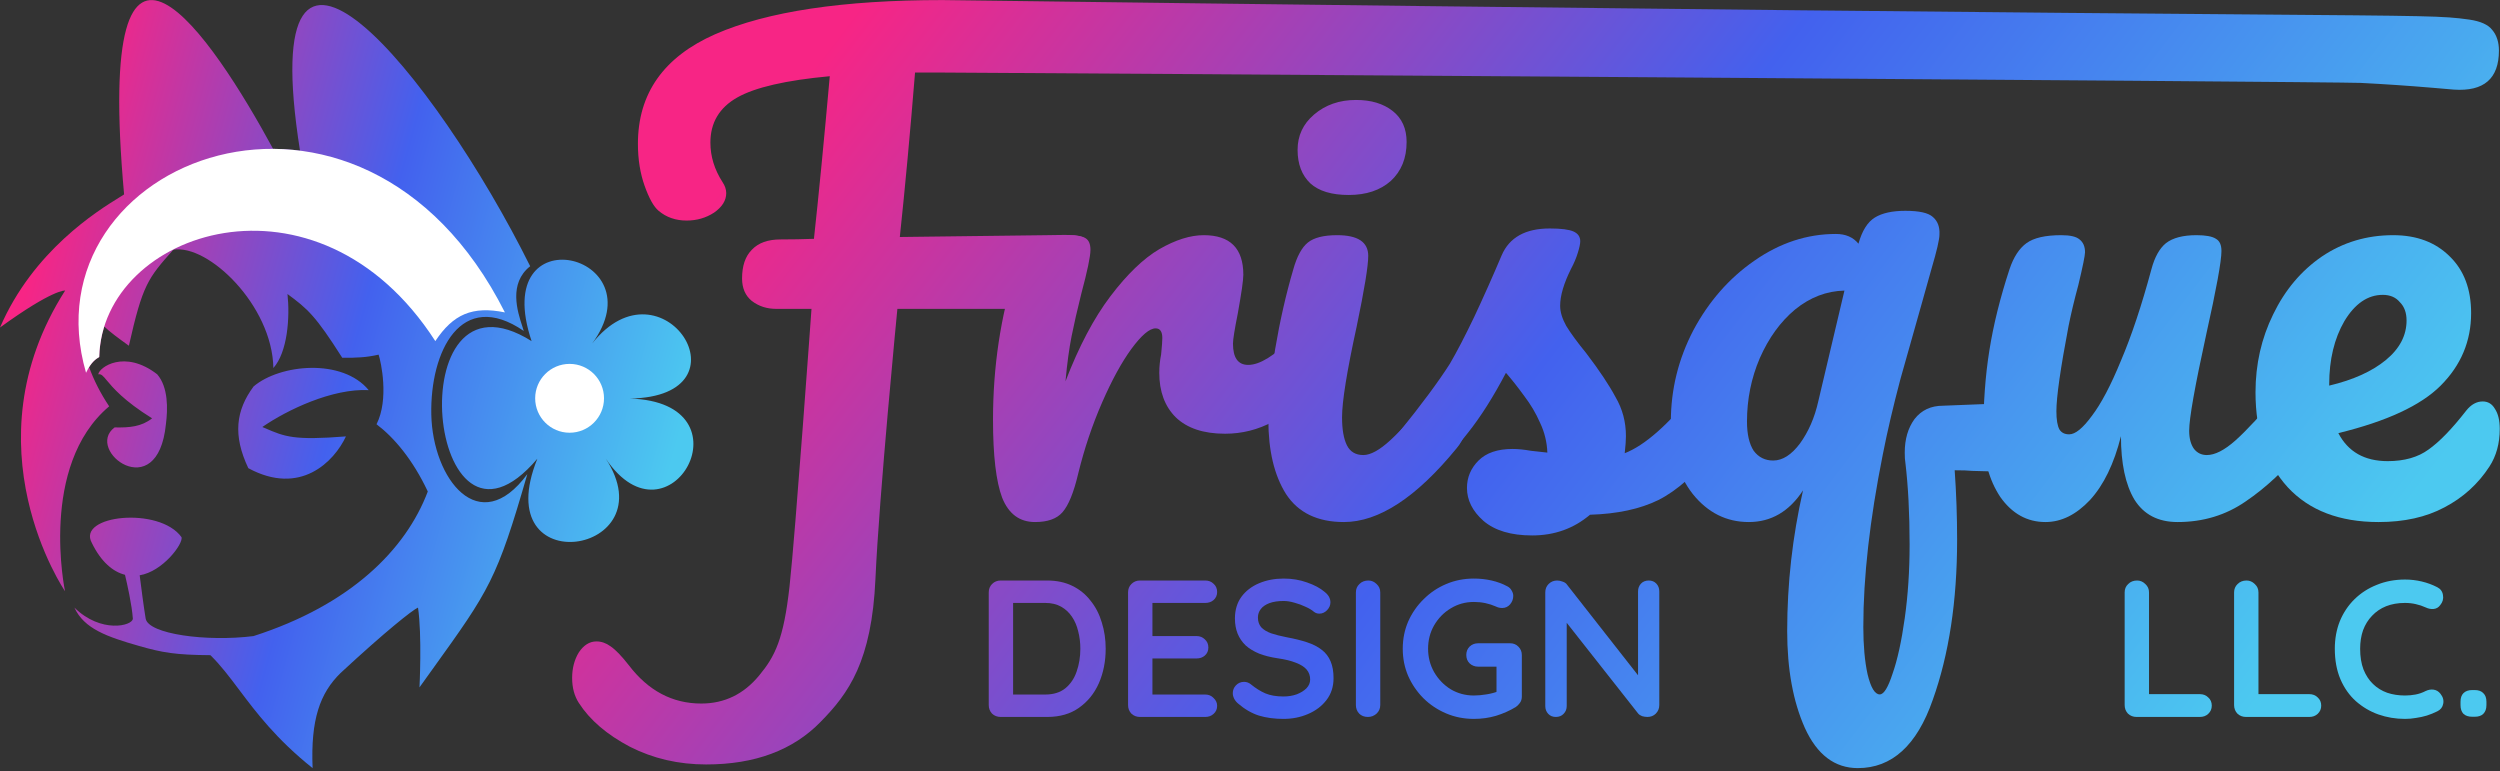
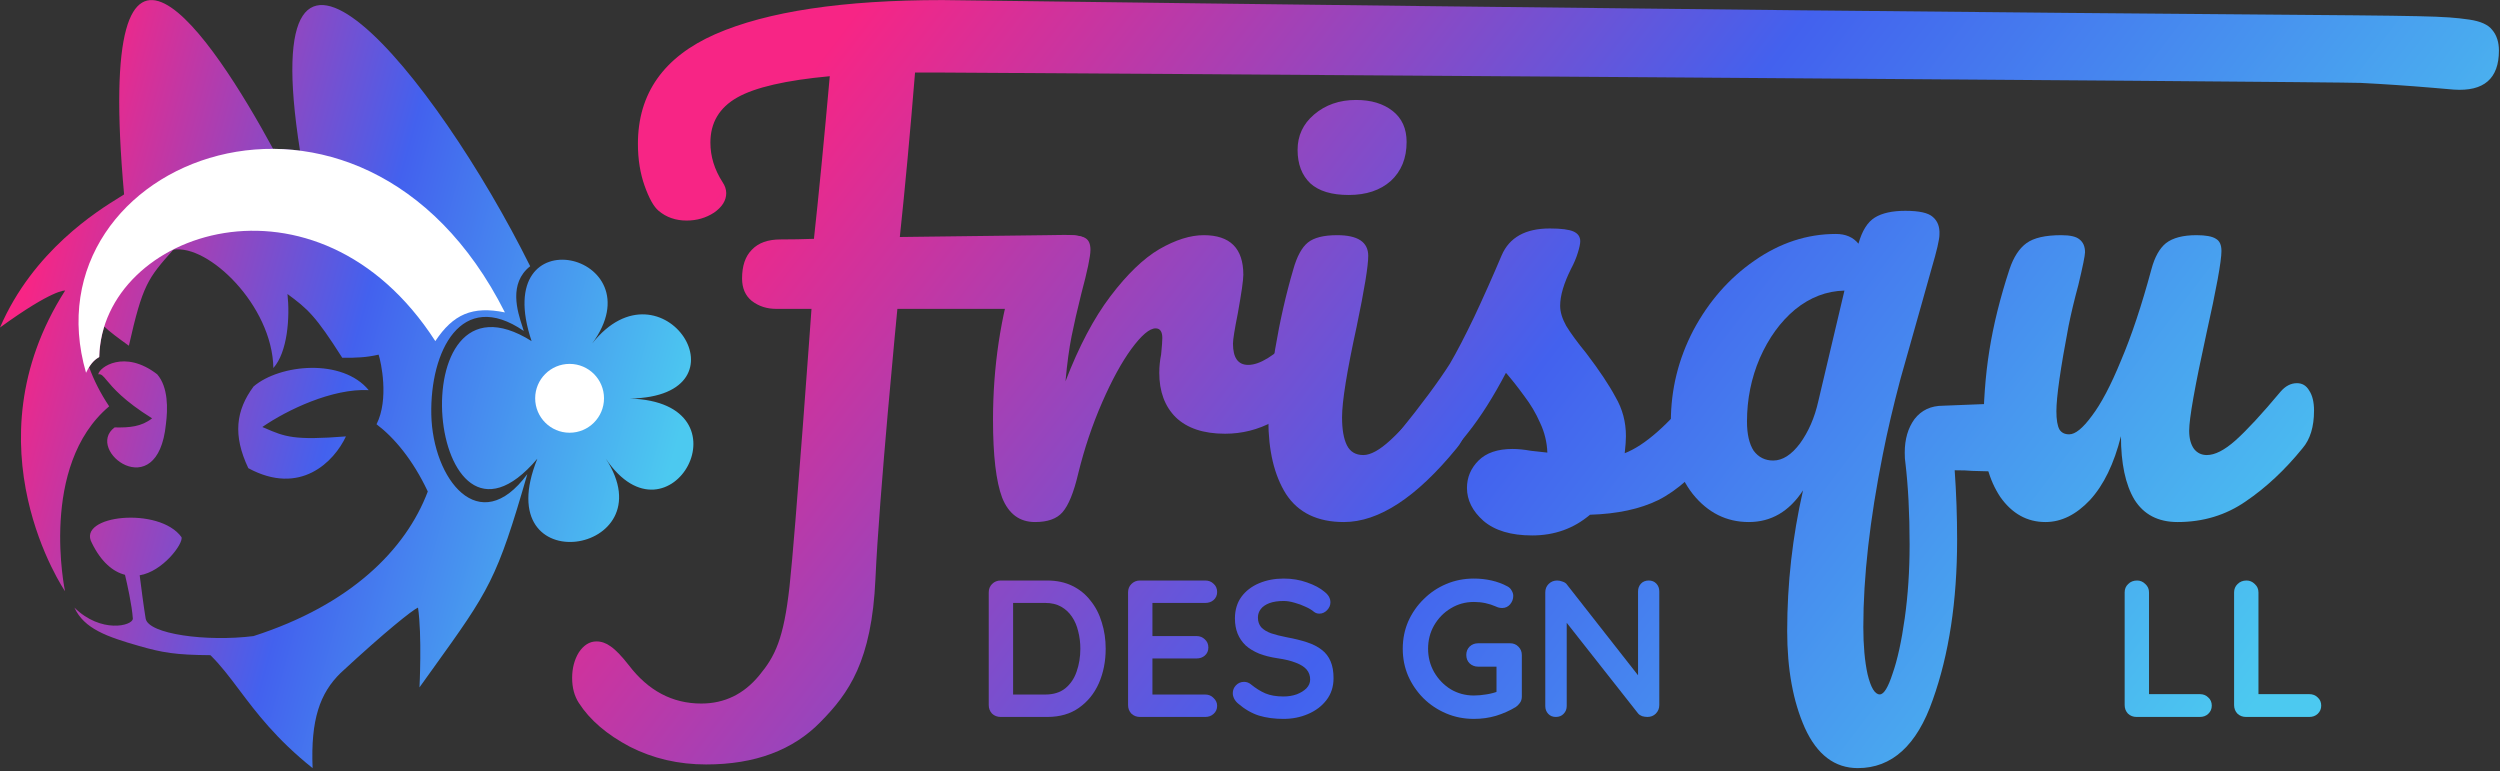
<svg xmlns="http://www.w3.org/2000/svg" width="804" height="248" viewBox="0 0 804 248" fill="none">
  <rect x="0" y="0" width="804" height="248" fill="#333333" stroke="none" />
  <path fill-rule="evenodd" clip-rule="evenodd" d="M28.656 118.056C30.164 122.234 32.295 126.456 35.11 130.677C12.412 149.791 20.908 190.135 20.908 190.135C20.908 190.135 -11.003 143.464 20.952 93.439C20.952 93.439 17.142 92.89 0 105.333C10.647 80.638 31.386 67.814 38.312 63.53C38.98 63.118 39.519 62.784 39.908 62.527C30.155 -45.893 68.479 12.246 87.831 47.874C90.69 47.889 93.578 48.076 96.48 48.446C81.316 -47.54 139.904 24.017 170.506 85.618C163.489 91.148 166.433 100.199 167.936 104.822C168.138 105.444 168.314 105.985 168.437 106.427C148.309 92.634 138.261 113.003 138.707 133.346C139.159 154.053 154.12 173.502 169.59 152.47C159.791 186.424 157.394 189.759 139.107 215.205C137.793 217.034 136.396 218.977 134.909 221.054C134.909 221.054 135.754 204.214 134.431 195.398C132.673 196.15 123.909 203.112 109.534 216.433C102.899 222.922 99.887 231.373 100.533 247.028C88.867 237.726 82.398 229.128 76.906 221.83C73.769 217.661 70.951 213.916 67.666 210.706C56.49 210.632 52.217 209.888 44.756 207.749C34.47 204.801 27.039 202.231 23.928 195.398C32.427 203.798 42.629 201.296 42.723 198.967C42.432 194.553 40.853 187.605 40.196 184.853C36.351 183.896 32.492 180.688 29.542 174.615C24.565 165.666 51.272 162.774 58.395 172.781C58.899 174.982 52.281 183.824 44.921 185.011C45.296 188.009 46.227 195.291 46.852 198.967C47.773 203.939 66.483 206.452 81.521 204.568C112.657 194.558 130.463 176.874 137.577 158.069C132.702 147.701 126.644 140.624 121.092 136.444C125.177 128.363 122.527 116.369 121.758 114.051C117.984 114.931 114.67 115.111 110.063 115.05C101.508 101.59 99.016 99.382 92.454 94.555C93.269 102.047 92.492 113.198 87.919 118.354C87.555 98.25 67 78.457 55.745 80.309C47.459 89.609 45.877 91.615 41.446 111.19C38.074 108.755 35.224 106.674 33.528 105.007C32.55 108.128 31.993 111.408 31.913 114.809C31.829 114.866 31.737 114.924 31.639 114.987C30.922 115.444 29.859 116.121 28.656 118.056ZM172.813 147.525C137.371 189.234 127.519 82.428 170.958 109.701C157.114 68.487 211.711 81.51 190.439 110.471C212.961 81.962 242.427 127.521 202.578 128.175C242.386 129.384 215.233 177.805 194.833 147.525C214.957 178.395 156.557 187.747 172.813 147.525ZM36.859 137.456C41.734 137.576 45.552 137.186 48.915 134.536C39.786 128.863 36.264 124.635 34.343 122.33C33.127 120.87 32.554 120.182 31.605 120.387C31.861 118.111 40.09 112.28 50.568 120.387C54.122 124.55 53.995 131.445 53.358 136.404C50.723 162.886 27.006 144.789 36.859 137.456ZM111.254 140.348C107.451 148.485 96.577 159.614 79.86 150.567C74.839 139.97 75.842 132.012 81.553 124.283C90.073 117.055 110.104 115.188 118.571 125.464C106.972 124.862 92.412 131.76 84.365 137.324C84.619 137.433 84.867 137.54 85.109 137.645C91.646 140.47 94.434 141.675 111.254 140.348Z" fill="url(#paint0_linear_1013_1880)" />
  <path d="M183.182 139.165C189.295 139.165 194.251 134.209 194.251 128.096C194.251 121.983 189.295 117.027 183.182 117.027C177.068 117.027 172.113 121.983 172.113 128.096C172.113 134.209 177.068 139.165 183.182 139.165Z" fill="white" />
  <path fill-rule="evenodd" clip-rule="evenodd" d="M139.998 109.701C102.056 50.831 32.856 74.205 31.914 114.809C31.045 115.393 29.442 116.13 27.673 119.887C7.742 51.226 116.135 8.722 162.373 100.469C151.905 98.33 145.718 101.073 139.998 109.701Z" fill="white" />
  <path d="M707.483 223.236C708.57 223.236 709.468 223.591 710.178 224.302C710.931 224.97 711.307 225.848 711.307 226.934C711.307 227.979 710.931 228.856 710.178 229.567C709.468 230.235 708.57 230.57 707.483 230.57H687.112C686.026 230.57 685.106 230.214 684.354 229.504C683.644 228.752 683.289 227.833 683.289 226.746V190.517C683.289 189.43 683.665 188.532 684.417 187.822C685.169 187.069 686.13 186.693 687.3 186.693C688.303 186.693 689.181 187.069 689.933 187.822C690.727 188.532 691.124 189.43 691.124 190.517V224.302L689.745 223.236H707.483Z" fill="url(#paint1_linear_1013_1880)" />
  <path d="M742.68 223.236C743.766 223.236 744.665 223.591 745.375 224.302C746.127 224.97 746.503 225.848 746.503 226.934C746.503 227.979 746.127 228.856 745.375 229.567C744.665 230.235 743.766 230.57 742.68 230.57H722.309C721.222 230.57 720.303 230.214 719.551 229.504C718.84 228.752 718.485 227.833 718.485 226.746V190.517C718.485 189.43 718.861 188.532 719.613 187.822C720.366 187.069 721.327 186.693 722.497 186.693C723.5 186.693 724.377 187.069 725.129 187.822C725.923 188.532 726.32 189.43 726.32 190.517V224.302L724.941 223.236H742.68Z" fill="url(#paint2_linear_1013_1880)" />
-   <path d="M783.783 188.824C784.869 189.368 785.496 190.224 785.663 191.394C785.872 192.564 785.58 193.63 784.786 194.591C784.243 195.343 783.532 195.761 782.655 195.845C781.819 195.928 780.962 195.761 780.085 195.343C779.082 194.884 778.016 194.528 776.888 194.278C775.802 194.027 774.652 193.902 773.441 193.902C771.184 193.902 769.158 194.257 767.361 194.967C765.606 195.677 764.101 196.701 762.848 198.038C761.594 199.334 760.633 200.88 759.964 202.677C759.338 204.474 759.024 206.459 759.024 208.631C759.024 211.18 759.379 213.395 760.09 215.276C760.842 217.156 761.866 218.723 763.161 219.977C764.456 221.23 765.982 222.17 767.737 222.797C769.492 223.382 771.393 223.675 773.441 223.675C774.569 223.675 775.697 223.57 776.825 223.361C777.954 223.152 779.04 222.776 780.085 222.233C780.962 221.815 781.819 221.669 782.655 221.794C783.532 221.92 784.263 222.358 784.848 223.111C785.684 224.155 785.977 225.242 785.726 226.37C785.517 227.456 784.89 228.25 783.846 228.752C782.759 229.295 781.631 229.755 780.461 230.131C779.333 230.465 778.183 230.716 777.013 230.883C775.843 231.092 774.652 231.196 773.441 231.196C770.432 231.196 767.57 230.716 764.853 229.755C762.179 228.794 759.776 227.373 757.645 225.492C755.556 223.612 753.905 221.272 752.693 218.472C751.482 215.631 750.876 212.35 750.876 208.631C750.876 205.414 751.419 202.447 752.505 199.731C753.634 197.015 755.201 194.675 757.206 192.711C759.254 190.705 761.657 189.159 764.415 188.072C767.173 186.944 770.181 186.38 773.441 186.38C775.279 186.38 777.076 186.589 778.831 187.007C780.586 187.425 782.237 188.03 783.783 188.824Z" fill="url(#paint3_linear_1013_1880)" />
-   <path d="M795.062 230.507C793.851 230.507 792.91 230.193 792.242 229.567C791.615 228.898 791.302 227.958 791.302 226.746V225.681C791.302 224.469 791.615 223.549 792.242 222.923C792.91 222.254 793.851 221.92 795.062 221.92H795.877C797.089 221.92 798.008 222.254 798.635 222.923C799.304 223.549 799.638 224.469 799.638 225.681V226.746C799.638 227.958 799.304 228.898 798.635 229.567C798.008 230.193 797.089 230.507 795.877 230.507H795.062Z" fill="url(#paint4_linear_1013_1880)" />
  <path d="M336.783 186.693C339.792 186.693 342.467 187.257 344.807 188.386C347.147 189.514 349.111 191.102 350.699 193.149C352.328 195.155 353.54 197.495 354.334 200.17C355.17 202.802 355.588 205.623 355.588 208.631C355.588 212.685 354.856 216.383 353.394 219.726C351.931 223.027 349.8 225.66 347 227.624C344.242 229.588 340.837 230.57 336.783 230.57H321.803C320.716 230.57 319.797 230.214 319.045 229.504C318.335 228.752 317.979 227.833 317.979 226.746V190.517C317.979 189.43 318.335 188.532 319.045 187.822C319.797 187.069 320.716 186.693 321.803 186.693H336.783ZM336.157 223.361C338.789 223.361 340.941 222.693 342.613 221.356C344.284 219.977 345.496 218.18 346.248 215.965C347.042 213.709 347.439 211.264 347.439 208.631C347.439 206.667 347.209 204.808 346.75 203.053C346.332 201.256 345.663 199.689 344.744 198.352C343.825 196.973 342.655 195.886 341.234 195.092C339.813 194.299 338.121 193.902 336.157 193.902H325.188L325.814 193.337V224.051L325.438 223.361H336.157Z" fill="url(#paint5_linear_1013_1880)" />
  <path d="M366.61 186.693H387.607C388.694 186.693 389.592 187.048 390.303 187.759C391.055 188.427 391.431 189.305 391.431 190.391C391.431 191.436 391.055 192.293 390.303 192.961C389.592 193.588 388.694 193.902 387.607 193.902H370.057L370.621 192.836V205.059L370.12 204.557H384.787C385.873 204.557 386.772 204.912 387.482 205.623C388.234 206.291 388.61 207.169 388.61 208.255C388.61 209.3 388.234 210.157 387.482 210.825C386.772 211.452 385.873 211.765 384.787 211.765H370.308L370.621 211.264V223.925L370.12 223.361H387.607C388.694 223.361 389.592 223.737 390.303 224.49C391.055 225.2 391.431 226.036 391.431 226.997C391.431 228.041 391.055 228.898 390.303 229.567C389.592 230.235 388.694 230.57 387.607 230.57H366.61C365.523 230.57 364.604 230.214 363.852 229.504C363.141 228.752 362.786 227.833 362.786 226.746V190.517C362.786 189.43 363.141 188.532 363.852 187.822C364.604 187.069 365.523 186.693 366.61 186.693Z" fill="url(#paint6_linear_1013_1880)" />
  <path d="M412.759 231.196C409.834 231.196 407.201 230.841 404.861 230.131C402.521 229.379 400.286 228.083 398.154 226.245C397.611 225.785 397.193 225.263 396.901 224.678C396.608 224.093 396.462 223.508 396.462 222.923C396.462 221.961 396.796 221.126 397.465 220.415C398.175 219.663 399.053 219.287 400.098 219.287C400.892 219.287 401.602 219.538 402.229 220.039C403.817 221.335 405.384 222.317 406.93 222.985C408.518 223.654 410.461 223.988 412.759 223.988C414.305 223.988 415.726 223.758 417.021 223.299C418.317 222.797 419.361 222.15 420.155 221.356C420.949 220.52 421.346 219.58 421.346 218.535C421.346 217.281 420.97 216.216 420.218 215.338C419.466 214.461 418.317 213.729 416.771 213.144C415.224 212.518 413.26 212.037 410.879 211.703C408.622 211.368 406.637 210.867 404.924 210.198C403.211 209.488 401.769 208.611 400.599 207.566C399.471 206.479 398.614 205.226 398.029 203.805C397.444 202.342 397.152 200.713 397.152 198.916C397.152 196.2 397.841 193.881 399.22 191.958C400.641 190.036 402.542 188.574 404.924 187.571C407.306 186.568 409.938 186.066 412.822 186.066C415.538 186.066 418.045 186.484 420.343 187.32C422.683 188.114 424.585 189.138 426.047 190.391C427.259 191.353 427.865 192.46 427.865 193.714C427.865 194.633 427.51 195.469 426.799 196.221C426.089 196.973 425.253 197.349 424.292 197.349C423.665 197.349 423.101 197.161 422.6 196.785C421.931 196.2 421.033 195.657 419.905 195.155C418.776 194.612 417.585 194.173 416.332 193.839C415.078 193.463 413.908 193.275 412.822 193.275C411.025 193.275 409.5 193.505 408.246 193.964C407.034 194.424 406.115 195.051 405.488 195.845C404.861 196.639 404.548 197.558 404.548 198.603C404.548 199.856 404.903 200.901 405.613 201.737C406.366 202.531 407.431 203.178 408.81 203.68C410.189 204.139 411.84 204.557 413.762 204.933C416.269 205.393 418.463 205.936 420.343 206.563C422.266 207.19 423.853 208.005 425.107 209.008C426.361 209.969 427.301 211.201 427.928 212.706C428.554 214.168 428.868 215.965 428.868 218.096C428.868 220.812 428.116 223.152 426.611 225.116C425.107 227.08 423.122 228.585 420.657 229.629C418.233 230.674 415.6 231.196 412.759 231.196Z" fill="url(#paint7_linear_1013_1880)" />
-   <path d="M443.891 226.746C443.891 227.833 443.494 228.752 442.7 229.504C441.906 230.214 440.987 230.57 439.942 230.57C438.772 230.57 437.832 230.214 437.122 229.504C436.411 228.752 436.056 227.833 436.056 226.746V190.517C436.056 189.43 436.432 188.532 437.184 187.822C437.936 187.069 438.898 186.693 440.068 186.693C441.07 186.693 441.948 187.069 442.7 187.822C443.494 188.532 443.891 189.43 443.891 190.517V226.746Z" fill="url(#paint8_linear_1013_1880)" />
  <path d="M474.002 231.196C470.826 231.196 467.859 230.611 465.102 229.441C462.344 228.271 459.92 226.663 457.831 224.615C455.741 222.526 454.091 220.123 452.879 217.407C451.709 214.691 451.124 211.765 451.124 208.631C451.124 205.497 451.709 202.572 452.879 199.856C454.091 197.14 455.741 194.758 457.831 192.711C459.92 190.621 462.344 188.992 465.102 187.822C467.859 186.652 470.826 186.066 474.002 186.066C475.966 186.066 477.867 186.275 479.706 186.693C481.545 187.111 483.237 187.738 484.783 188.574C485.41 188.908 485.87 189.368 486.162 189.953C486.496 190.496 486.664 191.06 486.664 191.645C486.664 192.648 486.329 193.546 485.661 194.34C484.992 195.134 484.135 195.531 483.091 195.531C482.757 195.531 482.401 195.489 482.025 195.406C481.691 195.322 481.357 195.197 481.022 195.03C479.978 194.57 478.87 194.215 477.7 193.964C476.53 193.714 475.298 193.588 474.002 193.588C471.286 193.588 468.8 194.278 466.543 195.657C464.328 196.994 462.553 198.812 461.215 201.11C459.92 203.366 459.272 205.874 459.272 208.631C459.272 211.348 459.92 213.855 461.215 216.153C462.553 218.451 464.328 220.29 466.543 221.669C468.8 223.006 471.286 223.675 474.002 223.675C475.256 223.675 476.635 223.549 478.139 223.299C479.643 223.048 480.876 222.714 481.837 222.296L481.273 224.176V213.458L482.339 214.398H475.381C474.295 214.398 473.375 214.043 472.623 213.332C471.913 212.622 471.558 211.724 471.558 210.637C471.558 209.551 471.913 208.652 472.623 207.942C473.375 207.232 474.295 206.876 475.381 206.876H485.661C486.747 206.876 487.646 207.252 488.356 208.005C489.066 208.715 489.422 209.613 489.422 210.7V223.988C489.422 224.824 489.213 225.513 488.795 226.057C488.419 226.6 487.98 227.039 487.478 227.373C485.556 228.543 483.446 229.483 481.148 230.193C478.891 230.862 476.509 231.196 474.002 231.196Z" fill="url(#paint9_linear_1013_1880)" />
  <path d="M530.245 186.693C531.247 186.693 532.062 187.028 532.689 187.696C533.316 188.365 533.629 189.201 533.629 190.203V226.746C533.629 227.833 533.253 228.752 532.501 229.504C531.791 230.214 530.892 230.57 529.806 230.57C529.263 230.57 528.698 230.486 528.113 230.319C527.57 230.11 527.152 229.838 526.86 229.504L502.226 198.226L503.856 197.224V227.059C503.856 228.062 503.522 228.898 502.853 229.567C502.226 230.235 501.391 230.57 500.346 230.57C499.343 230.57 498.528 230.235 497.902 229.567C497.275 228.898 496.961 228.062 496.961 227.059V190.517C496.961 189.43 497.316 188.532 498.027 187.822C498.779 187.069 499.698 186.693 500.785 186.693C501.37 186.693 501.976 186.819 502.603 187.069C503.229 187.278 503.689 187.613 503.982 188.072L527.863 218.535L526.797 219.287V190.203C526.797 189.201 527.111 188.365 527.737 187.696C528.364 187.028 529.2 186.693 530.245 186.693Z" fill="url(#paint10_linear_1013_1880)" />
  <path d="M332.866 167.889C327.904 167.889 324.378 165.277 322.289 160.054C320.33 154.831 319.351 146.473 319.351 134.982C319.351 118.006 321.766 101.879 326.598 86.6C327.773 82.814 329.667 80.071 332.278 78.374C335.021 76.546 338.808 75.632 343.639 75.632C346.251 75.632 348.079 75.958 349.124 76.611C350.168 77.264 350.691 78.504 350.691 80.332C350.691 82.422 349.711 87.123 347.753 94.436C346.447 99.659 345.402 104.229 344.619 108.147C343.835 112.064 343.182 116.896 342.66 122.642C346.969 111.412 351.801 102.271 357.155 95.219C362.509 88.168 367.732 83.14 372.825 80.137C378.048 77.133 382.814 75.632 387.124 75.632C395.612 75.632 399.856 79.875 399.856 88.363C399.856 90.061 399.268 94.174 398.093 100.704C397.048 105.927 396.526 109.192 396.526 110.497C396.526 115.068 398.158 117.353 401.423 117.353C405.079 117.353 409.78 114.48 415.526 108.735C417.223 107.037 418.986 106.188 420.814 106.188C422.512 106.188 423.818 106.972 424.732 108.539C425.777 109.975 426.299 111.934 426.299 114.415C426.299 119.247 424.993 123.034 422.381 125.776C418.725 129.563 414.416 132.827 409.454 135.57C404.622 138.181 399.464 139.487 393.979 139.487C387.058 139.487 381.77 137.724 378.113 134.198C374.588 130.673 372.825 125.906 372.825 119.899C372.825 117.941 373.021 115.982 373.412 114.023C373.674 111.412 373.804 109.649 373.804 108.735C373.804 106.645 373.086 105.601 371.649 105.601C369.691 105.601 367.079 107.82 363.814 112.26C360.68 116.57 357.546 122.315 354.412 129.497C351.278 136.68 348.732 144.253 346.773 152.219C345.337 158.357 343.639 162.535 341.68 164.755C339.852 166.845 336.914 167.889 332.866 167.889Z" fill="url(#paint11_linear_1013_1880)" />
  <path d="M433.758 62.704C428.273 62.704 424.16 61.463 421.417 58.982C418.675 56.37 417.304 52.779 417.304 48.209C417.304 43.638 419.067 39.851 422.593 36.848C426.249 33.714 430.754 32.147 436.108 32.147C440.94 32.147 444.857 33.322 447.861 35.673C450.864 38.023 452.366 41.353 452.366 45.662C452.366 50.886 450.668 55.064 447.273 58.199C443.878 61.202 439.373 62.704 433.758 62.704ZM432.191 167.889C423.703 167.889 417.5 164.886 413.582 158.879C409.795 152.872 407.902 144.906 407.902 134.982C407.902 129.106 408.62 121.597 410.057 112.456C411.624 103.185 413.582 94.566 415.933 86.6C417.108 82.422 418.675 79.549 420.634 77.982C422.593 76.415 425.727 75.632 430.036 75.632C436.696 75.632 440.026 77.851 440.026 82.291C440.026 85.556 438.785 93.13 436.304 105.013C433.17 119.377 431.603 129.106 431.603 134.198C431.603 138.116 432.125 141.119 433.17 143.209C434.215 145.298 435.977 146.343 438.459 146.343C440.809 146.343 443.747 144.71 447.273 141.446C450.799 138.181 455.5 133.023 461.376 125.972C462.943 124.143 464.706 123.229 466.665 123.229C468.362 123.229 469.668 124.013 470.582 125.58C471.627 127.147 472.149 129.302 472.149 132.044C472.149 137.267 470.909 141.315 468.428 144.188C455.5 159.989 443.421 167.889 432.191 167.889Z" fill="url(#paint12_linear_1013_1880)" />
  <path d="M492.735 172.198C485.944 172.198 480.721 170.631 477.065 167.497C473.539 164.363 471.776 160.838 471.776 156.92C471.776 153.525 473.016 150.587 475.498 148.106C477.979 145.625 481.635 144.384 486.467 144.384C488.164 144.384 490.123 144.58 492.343 144.972C494.693 145.233 496.456 145.429 497.632 145.559C497.501 142.164 496.717 138.965 495.281 135.961C493.975 132.958 492.278 130.085 490.188 127.343C488.099 124.47 486.14 121.989 484.312 119.899C480.264 127.604 476.216 134.003 472.168 139.095C468.25 144.188 463.941 149.02 459.24 153.59C456.889 155.941 454.408 157.116 451.797 157.116C449.707 157.116 448.01 156.398 446.704 154.961C445.398 153.394 444.745 151.501 444.745 149.281C444.745 146.669 445.659 144.253 447.487 142.034L450.034 138.899C457.216 130.02 462.635 122.707 466.291 116.961C468.511 113.174 471.123 108.147 474.126 101.879C477.13 95.48 480.068 88.886 482.941 82.095C485.422 76.35 490.58 73.477 498.415 73.477C502.071 73.477 504.618 73.803 506.054 74.456C507.491 75.109 508.209 76.154 508.209 77.59C508.209 78.374 507.948 79.614 507.425 81.312C506.903 83.01 506.185 84.707 505.271 86.405C502.92 91.106 501.745 95.088 501.745 98.353C501.745 100.312 502.398 102.466 503.704 104.817C505.14 107.168 507.295 110.106 510.168 113.631C514.346 119.116 517.48 123.817 519.57 127.735C521.79 131.521 522.9 135.7 522.9 140.271C522.9 141.576 522.769 143.405 522.508 145.755C528.906 143.274 536.415 136.68 545.034 125.972C546.601 124.143 548.364 123.229 550.322 123.229C552.02 123.229 553.326 124.013 554.24 125.58C555.284 127.147 555.807 129.302 555.807 132.044C555.807 137.006 554.566 141.054 552.085 144.188C545.556 152.284 539.288 157.834 533.281 160.838C527.405 163.71 520.092 165.277 511.343 165.539C506.12 169.979 499.917 172.198 492.735 172.198Z" fill="url(#paint13_linear_1013_1880)" />
  <path d="M649.78 129.302C652.783 129.302 654.285 131.326 654.285 135.374C654.285 140.467 653.11 144.449 650.759 147.322C648.539 150.195 645.471 151.631 641.553 151.631L634.306 151.436C633 151.305 631.106 151.24 628.625 151.24C629.148 158.683 629.409 166.126 629.409 173.57C629.409 193.288 626.797 210.46 621.574 225.085C616.481 239.71 608.45 247.023 597.481 247.023C590.038 247.023 584.357 242.714 580.44 234.095C576.653 225.607 574.759 215.226 574.759 202.951C574.759 187.673 576.457 172.59 579.852 157.704C575.412 164.494 569.601 167.889 562.419 167.889C555.237 167.889 549.23 164.886 544.399 158.879C539.698 152.872 537.347 145.102 537.347 135.57C537.347 125.253 539.763 115.46 544.594 106.188C549.557 96.917 556.086 89.473 564.182 83.858C572.409 78.112 581.158 75.24 590.43 75.24C593.564 75.24 595.979 76.284 597.677 78.374C598.852 74.195 600.615 71.388 602.966 69.951C605.316 68.515 608.581 67.796 612.759 67.796C617.199 67.796 620.137 68.449 621.574 69.755C623.141 71.061 623.859 72.954 623.728 75.436C623.728 77.003 622.88 80.659 621.182 86.405C619.615 92.02 618.57 95.741 618.048 97.57C615.959 104.882 613.673 112.979 611.192 121.858C608.842 130.738 606.948 138.834 605.512 146.147C601.333 167.04 599.244 185.518 599.244 201.58C599.244 207.587 599.701 212.68 600.615 216.858C601.66 221.168 602.966 223.322 604.533 223.322C605.838 223.322 607.21 221.102 608.646 216.662C610.213 212.223 611.519 206.281 612.564 198.838C613.608 191.394 614.131 183.494 614.131 175.137C614.131 165.212 613.673 156.398 612.759 148.693C612.629 148.04 612.564 146.996 612.564 145.559C612.564 141.25 613.608 137.659 615.698 134.786C617.917 131.913 620.986 130.477 624.904 130.477C625.426 130.477 630.388 130.281 639.79 129.889C643.708 129.497 647.038 129.302 649.78 129.302ZM570.254 148.106C573.258 148.106 576.131 146.277 578.873 142.621C581.615 138.834 583.574 134.329 584.749 129.106L593.172 93.456C587.426 93.587 582.137 95.611 577.306 99.528C572.605 103.446 568.818 108.669 565.945 115.198C563.203 121.597 561.832 128.387 561.832 135.57C561.832 139.618 562.55 142.752 563.986 144.972C565.553 147.061 567.643 148.106 570.254 148.106Z" fill="url(#paint14_linear_1013_1880)" />
  <path d="M657.811 167.889C651.935 167.889 647.103 165.212 643.316 159.858C639.66 154.374 637.832 147.583 637.832 139.487C637.832 129.693 638.484 120.748 639.79 112.652C641.096 104.425 643.251 95.741 646.254 86.6C647.56 82.683 649.388 79.875 651.739 78.178C654.089 76.48 657.811 75.632 662.904 75.632C665.777 75.632 667.735 76.088 668.78 77.003C669.955 77.917 670.543 79.288 670.543 81.116C670.543 82.161 669.825 85.686 668.388 91.693C667.082 96.525 666.038 100.899 665.254 104.817C662.643 118.528 661.337 127.669 661.337 132.24C661.337 134.982 661.663 136.941 662.316 138.116C662.969 139.161 664.014 139.683 665.45 139.683C667.409 139.683 669.825 137.724 672.698 133.807C675.701 129.889 678.835 123.948 682.1 115.982C685.495 108.016 688.759 98.222 691.893 86.6C692.938 82.683 694.505 79.875 696.594 78.178C698.814 76.48 702.079 75.632 706.388 75.632C709.392 75.632 711.481 76.023 712.656 76.807C713.832 77.46 714.419 78.766 714.419 80.724C714.419 83.989 712.787 92.934 709.522 107.559C705.866 124.274 704.038 134.59 704.038 138.508C704.038 140.989 704.56 142.948 705.605 144.384C706.649 145.69 708.021 146.343 709.718 146.343C712.33 146.343 715.399 144.776 718.924 141.642C722.581 138.377 727.412 133.154 733.419 125.972C734.986 124.143 736.749 123.229 738.708 123.229C740.405 123.229 741.711 124.013 742.625 125.58C743.67 127.147 744.192 129.302 744.192 132.044C744.192 137.267 742.952 141.315 740.471 144.188C734.856 151.109 728.783 156.79 722.254 161.229C715.856 165.669 708.543 167.889 700.316 167.889C694.048 167.889 689.412 165.473 686.409 160.642C683.536 155.81 682.1 149.02 682.1 140.271C679.88 149.15 676.55 156.006 672.11 160.838C667.67 165.539 662.904 167.889 657.811 167.889Z" fill="url(#paint15_linear_1013_1880)" />
-   <path d="M798.433 129.106C800.131 129.106 801.437 129.889 802.351 131.456C803.395 133.023 803.918 135.178 803.918 137.92C803.918 142.621 802.808 146.669 800.588 150.064C796.932 155.68 792.1 160.054 786.093 163.188C780.217 166.322 773.165 167.889 764.938 167.889C752.402 167.889 742.674 164.168 735.753 156.724C728.832 149.15 725.371 138.965 725.371 126.168C725.371 117.157 727.265 108.8 731.052 101.095C734.839 93.26 740.062 87.058 746.722 82.487C753.512 77.917 761.151 75.632 769.639 75.632C777.213 75.632 783.286 77.917 787.856 82.487C792.426 86.927 794.712 92.999 794.712 100.704C794.712 109.714 791.447 117.484 784.918 124.013C778.519 130.412 767.55 135.504 752.011 139.291C755.145 145.298 760.433 148.302 767.877 148.302C773.231 148.302 777.605 147.061 781 144.58C784.526 142.099 788.574 137.92 793.145 132.044C794.712 130.085 796.474 129.106 798.433 129.106ZM766.31 94.827C761.478 94.827 757.365 97.635 753.969 103.25C750.705 108.865 749.072 115.656 749.072 123.621V124.013C756.777 122.185 762.849 119.442 767.289 115.786C771.729 112.13 773.949 107.886 773.949 103.054C773.949 100.573 773.231 98.614 771.794 97.178C770.488 95.611 768.66 94.827 766.31 94.827Z" fill="url(#paint16_linear_1013_1880)" />
  <path d="M794.057 6.291C797.713 6.814 800.194 7.924 801.5 9.621C802.936 11.319 803.655 13.539 803.655 16.281C803.655 25.291 798.823 29.47 789.16 28.817L782.304 28.229C774.6 27.576 766.895 27.054 759.191 26.662C751.617 26.271 311.45 23.332 303.093 23.332H294.278C292.711 42.659 291.079 60.288 289.381 76.219L336.783 75.631C341.615 75.631 347.361 75.109 348.928 76.807C350.625 78.504 350.201 78.831 350.201 81.704C350.201 86.144 347.622 92.999 345.01 95.611C342.399 98.092 338.677 99.332 333.845 99.332H288.598C288.598 99.332 282.722 159.564 281.546 186.106C280.371 212.647 272.928 222.996 263.918 232.137C255.038 241.277 242.763 245.848 227.093 245.848C218.213 245.848 210.052 243.954 202.608 240.168C195.165 236.25 189.68 231.549 186.155 226.064C184.718 223.844 184 221.167 184 218.033C184 214.899 184.718 212.157 186.155 209.807C187.722 207.456 189.615 206.281 191.835 206.281C193.402 206.281 194.904 206.803 196.34 207.848C197.907 208.893 199.866 210.917 202.216 213.92C208.485 222.147 216.254 226.26 225.526 226.26C232.969 226.26 239.172 223.257 244.134 217.25C249.227 211.113 252.043 205.595 253.928 188.456C255.813 171.317 260.979 99.332 260.979 99.332H249.619C246.615 99.332 244.003 98.484 241.784 96.786C239.694 95.088 238.649 92.673 238.649 89.539C238.649 85.49 239.694 82.422 241.784 80.332C243.873 78.112 246.942 77.003 250.99 77.003C254.646 77.003 258.237 76.937 261.763 76.807C263.33 62.442 265.027 45.009 266.856 24.508C252.753 25.814 242.828 28.099 237.082 31.363C231.337 34.628 228.464 39.46 228.464 45.858C228.464 50.298 229.77 54.542 232.381 58.59C233.165 59.766 233.557 60.941 233.557 62.116C233.557 64.466 232.251 66.556 229.639 68.384C227.027 70.082 224.089 70.93 220.825 70.93C217.299 70.93 214.296 69.886 211.814 67.796C210.247 66.49 208.746 63.814 207.309 59.765C205.873 55.717 205.155 51.212 205.155 46.25C205.155 30.058 213.447 18.305 230.031 10.992C246.746 3.68 271.1 0.023 303.093 0.023C781.325 6.291 777.081 3.941 794.057 6.291Z" fill="url(#paint17_linear_1013_1880)" />
  <defs>
    <linearGradient id="paint0_linear_1013_1880" x1="0" y1="123.525" x2="207.395" y2="180.414" gradientUnits="userSpaceOnUse">
      <stop stop-color="#F72585" />
      <stop offset="0.495" stop-color="#4361EE" />
      <stop offset="1" stop-color="#4CC9F0" />
    </linearGradient>
    <linearGradient id="paint1_linear_1013_1880" x1="184" y1="123.523" x2="575.987" y2="422.431" gradientUnits="userSpaceOnUse">
      <stop stop-color="#F72585" />
      <stop offset="0.495" stop-color="#4361EE" />
      <stop offset="1" stop-color="#4CC9F0" />
    </linearGradient>
    <linearGradient id="paint2_linear_1013_1880" x1="184" y1="123.523" x2="575.987" y2="422.431" gradientUnits="userSpaceOnUse">
      <stop stop-color="#F72585" />
      <stop offset="0.495" stop-color="#4361EE" />
      <stop offset="1" stop-color="#4CC9F0" />
    </linearGradient>
    <linearGradient id="paint3_linear_1013_1880" x1="184" y1="123.523" x2="575.987" y2="422.431" gradientUnits="userSpaceOnUse">
      <stop stop-color="#F72585" />
      <stop offset="0.495" stop-color="#4361EE" />
      <stop offset="1" stop-color="#4CC9F0" />
    </linearGradient>
    <linearGradient id="paint4_linear_1013_1880" x1="184" y1="123.523" x2="575.987" y2="422.431" gradientUnits="userSpaceOnUse">
      <stop stop-color="#F72585" />
      <stop offset="0.495" stop-color="#4361EE" />
      <stop offset="1" stop-color="#4CC9F0" />
    </linearGradient>
    <linearGradient id="paint5_linear_1013_1880" x1="184" y1="123.523" x2="575.987" y2="422.431" gradientUnits="userSpaceOnUse">
      <stop stop-color="#F72585" />
      <stop offset="0.495" stop-color="#4361EE" />
      <stop offset="1" stop-color="#4CC9F0" />
    </linearGradient>
    <linearGradient id="paint6_linear_1013_1880" x1="184" y1="123.523" x2="575.987" y2="422.431" gradientUnits="userSpaceOnUse">
      <stop stop-color="#F72585" />
      <stop offset="0.495" stop-color="#4361EE" />
      <stop offset="1" stop-color="#4CC9F0" />
    </linearGradient>
    <linearGradient id="paint7_linear_1013_1880" x1="184" y1="123.523" x2="575.987" y2="422.431" gradientUnits="userSpaceOnUse">
      <stop stop-color="#F72585" />
      <stop offset="0.495" stop-color="#4361EE" />
      <stop offset="1" stop-color="#4CC9F0" />
    </linearGradient>
    <linearGradient id="paint8_linear_1013_1880" x1="184" y1="123.523" x2="575.987" y2="422.431" gradientUnits="userSpaceOnUse">
      <stop stop-color="#F72585" />
      <stop offset="0.495" stop-color="#4361EE" />
      <stop offset="1" stop-color="#4CC9F0" />
    </linearGradient>
    <linearGradient id="paint9_linear_1013_1880" x1="184" y1="123.523" x2="575.987" y2="422.431" gradientUnits="userSpaceOnUse">
      <stop stop-color="#F72585" />
      <stop offset="0.495" stop-color="#4361EE" />
      <stop offset="1" stop-color="#4CC9F0" />
    </linearGradient>
    <linearGradient id="paint10_linear_1013_1880" x1="184" y1="123.523" x2="575.987" y2="422.431" gradientUnits="userSpaceOnUse">
      <stop stop-color="#F72585" />
      <stop offset="0.495" stop-color="#4361EE" />
      <stop offset="1" stop-color="#4CC9F0" />
    </linearGradient>
    <linearGradient id="paint11_linear_1013_1880" x1="184" y1="123.523" x2="575.987" y2="422.431" gradientUnits="userSpaceOnUse">
      <stop stop-color="#F72585" />
      <stop offset="0.495" stop-color="#4361EE" />
      <stop offset="1" stop-color="#4CC9F0" />
    </linearGradient>
    <linearGradient id="paint12_linear_1013_1880" x1="184" y1="123.523" x2="575.987" y2="422.431" gradientUnits="userSpaceOnUse">
      <stop stop-color="#F72585" />
      <stop offset="0.495" stop-color="#4361EE" />
      <stop offset="1" stop-color="#4CC9F0" />
    </linearGradient>
    <linearGradient id="paint13_linear_1013_1880" x1="184" y1="123.523" x2="575.987" y2="422.431" gradientUnits="userSpaceOnUse">
      <stop stop-color="#F72585" />
      <stop offset="0.495" stop-color="#4361EE" />
      <stop offset="1" stop-color="#4CC9F0" />
    </linearGradient>
    <linearGradient id="paint14_linear_1013_1880" x1="184" y1="123.523" x2="575.987" y2="422.431" gradientUnits="userSpaceOnUse">
      <stop stop-color="#F72585" />
      <stop offset="0.495" stop-color="#4361EE" />
      <stop offset="1" stop-color="#4CC9F0" />
    </linearGradient>
    <linearGradient id="paint15_linear_1013_1880" x1="184" y1="123.523" x2="575.987" y2="422.431" gradientUnits="userSpaceOnUse">
      <stop stop-color="#F72585" />
      <stop offset="0.495" stop-color="#4361EE" />
      <stop offset="1" stop-color="#4CC9F0" />
    </linearGradient>
    <linearGradient id="paint16_linear_1013_1880" x1="184" y1="123.523" x2="575.987" y2="422.431" gradientUnits="userSpaceOnUse">
      <stop stop-color="#F72585" />
      <stop offset="0.495" stop-color="#4361EE" />
      <stop offset="1" stop-color="#4CC9F0" />
    </linearGradient>
    <linearGradient id="paint17_linear_1013_1880" x1="184" y1="123.523" x2="575.987" y2="422.431" gradientUnits="userSpaceOnUse">
      <stop stop-color="#F72585" />
      <stop offset="0.495" stop-color="#4361EE" />
      <stop offset="1" stop-color="#4CC9F0" />
    </linearGradient>
  </defs>
</svg>